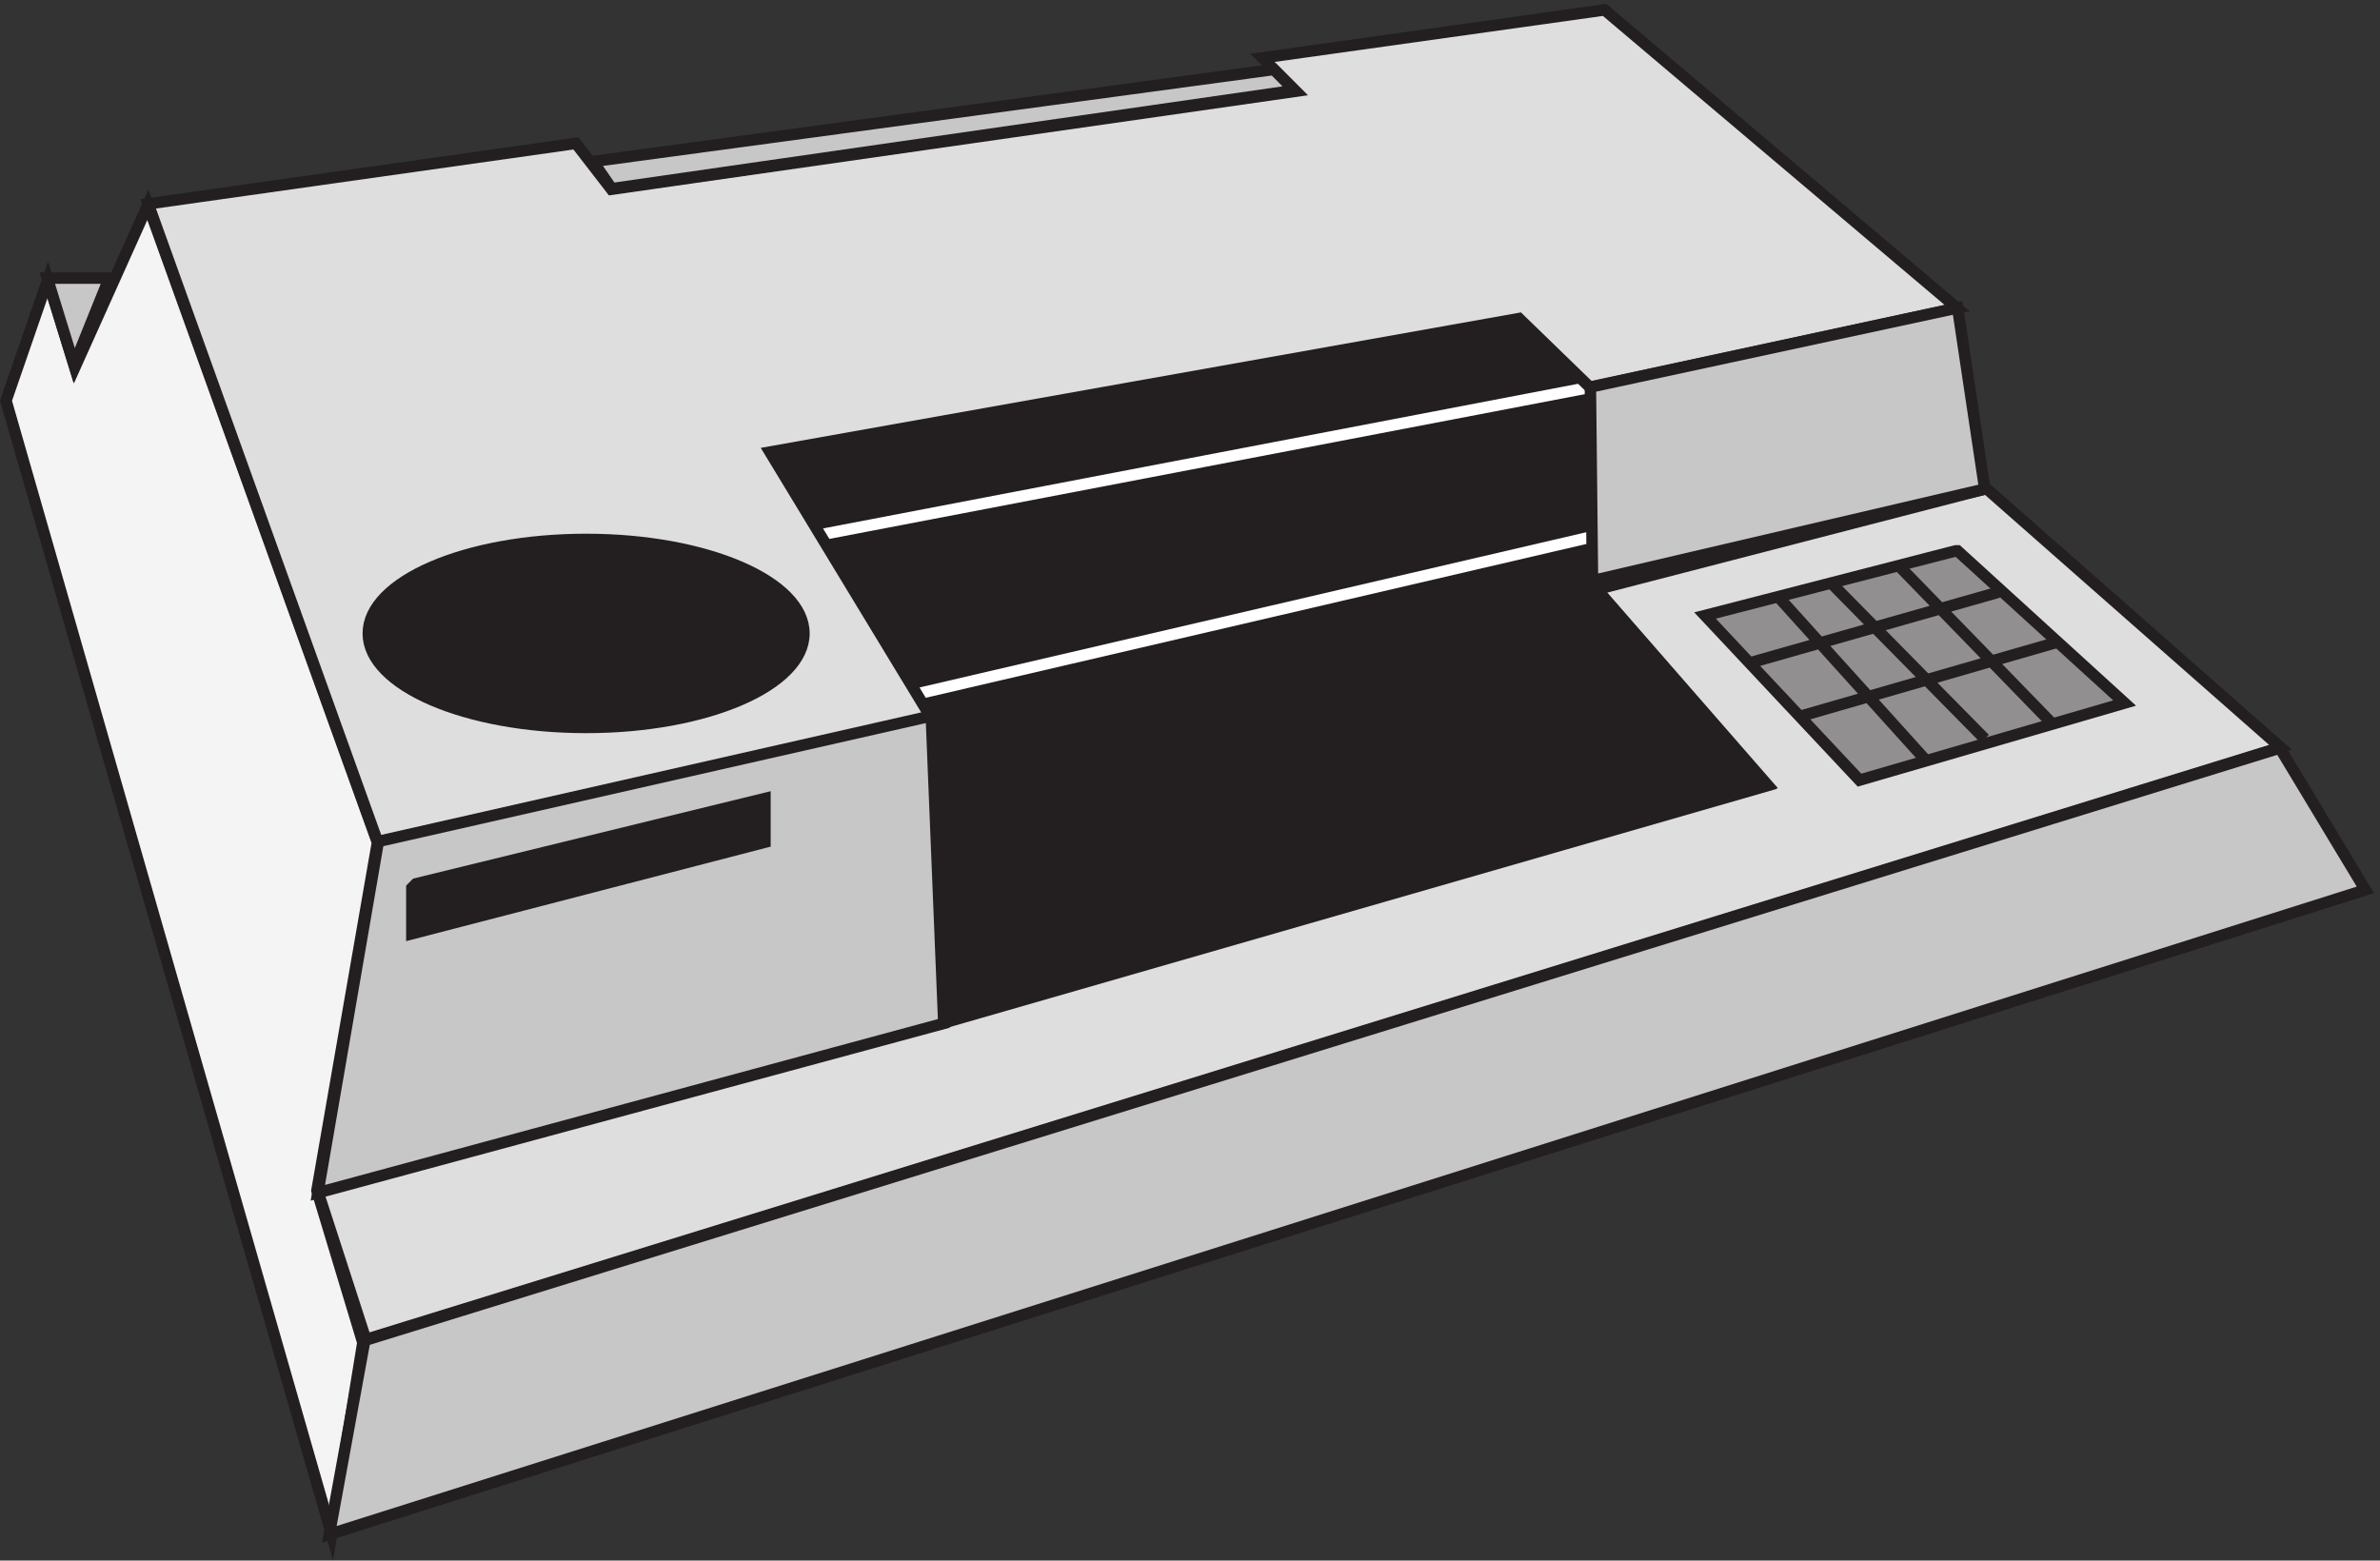
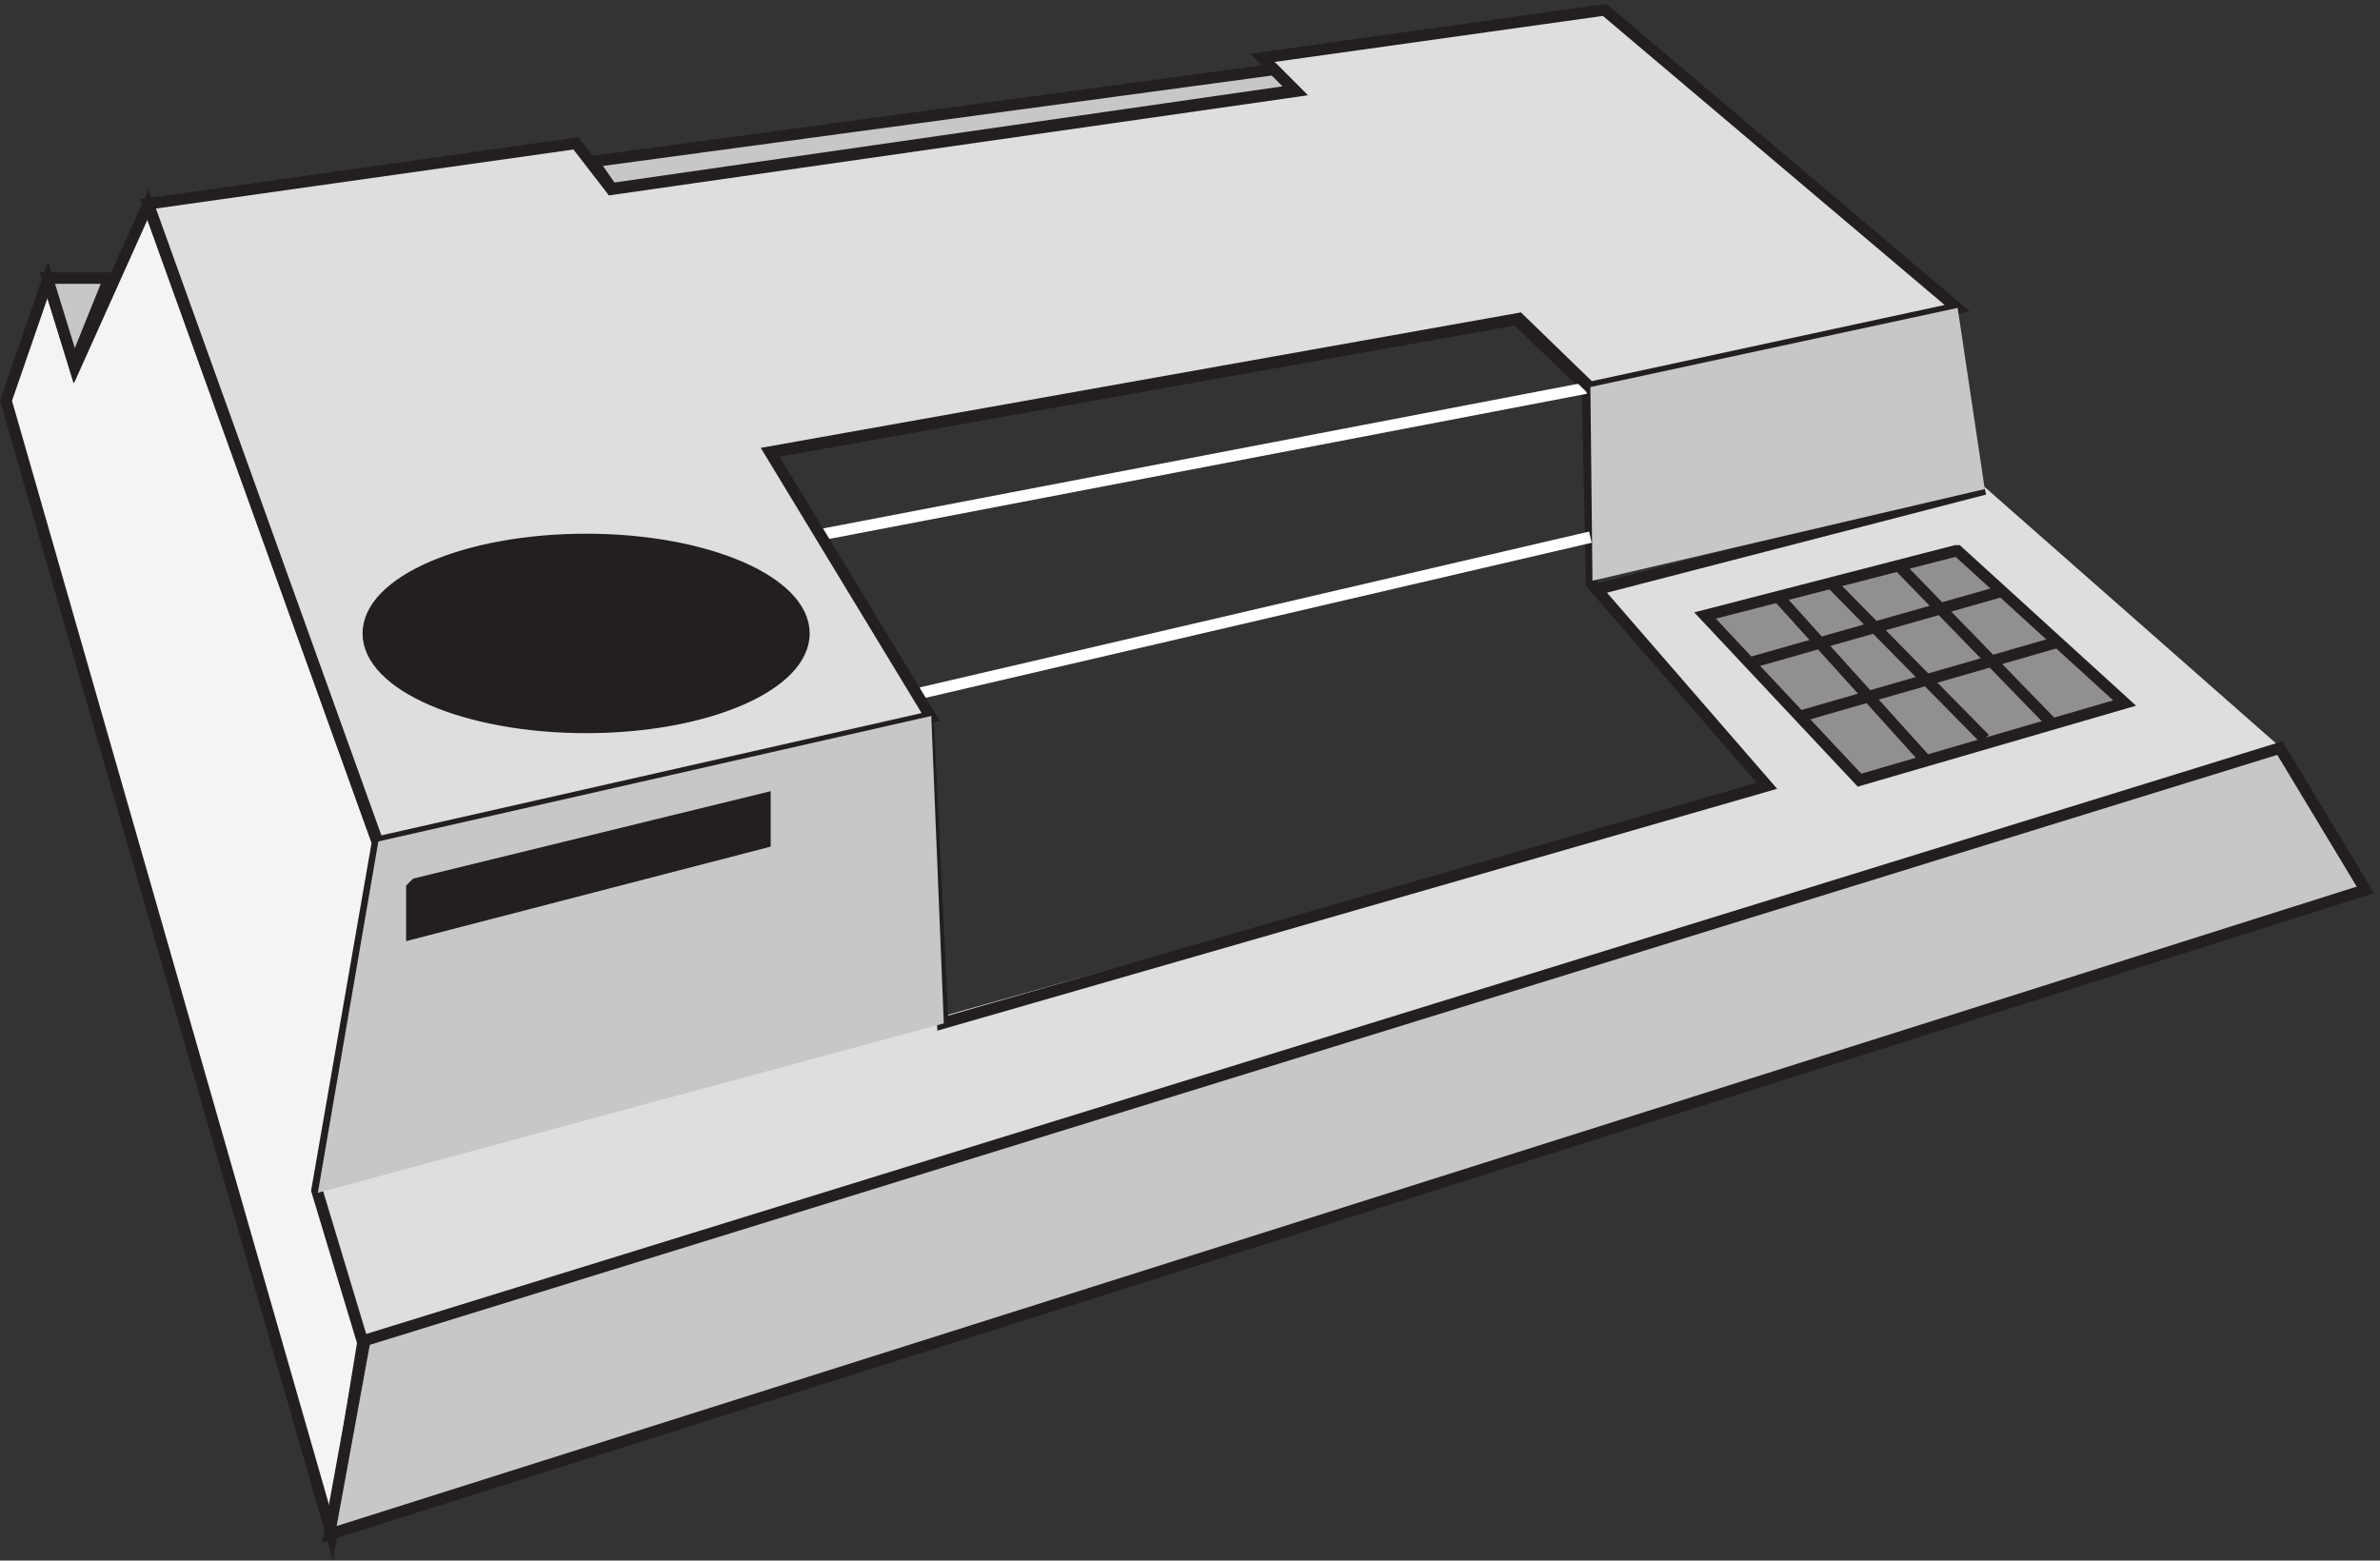
<svg xmlns="http://www.w3.org/2000/svg" xml:space="preserve" width="207.08" height="135.806">
  <rect width="100%" height="100%" fill="#333333" stroke="none" />
  <path d="m1297.57 688.664-253.8-66.851 111.89-128.247-948.328-266.039 31.383-96.863L1491.33 518.125l-193.76 170.539" style="fill:#dedede;fill-opacity:1;fill-rule:evenodd;stroke:none" transform="matrix(.133 0 0 -.133 .08 133.948)" />
-   <path d="m1297.57 688.664-253.8-66.851 111.89-128.247-948.328-266.039 31.383-96.863L1491.33 518.125Z" style="fill:none;stroke:#231f20;stroke-width:7.5;stroke-linecap:butt;stroke-linejoin:miter;stroke-miterlimit:10;stroke-dasharray:none;stroke-opacity:1" transform="matrix(.133 0 0 -.133 .08 133.948)" />
  <path d="m1280.07 646.664 109.26-99.547-173.44-50.453-101.06 107.727 163.88 42.273h1.36" style="fill:#918f90;fill-opacity:1;fill-rule:evenodd;stroke:none" transform="matrix(.133 0 0 -.133 .08 133.948)" />
  <path d="m1280.07 646.664 109.26-99.547-173.44-50.453-101.06 107.727 163.88 42.273z" style="fill:none;stroke:#231f20;stroke-width:7.5;stroke-linecap:butt;stroke-linejoin:miter;stroke-miterlimit:10;stroke-dasharray:none;stroke-opacity:1" transform="matrix(.133 0 0 -.133 .08 133.948)" />
  <path d="M236.777 128.617 216.301 3.164 3.332 744.98l27.305 79.09 17.746-57.269 47.781 106.363 150.168-417.273-39.59-227.727 30.035-99.547" style="fill:#f4f4f4;fill-opacity:1;fill-rule:evenodd;stroke:none" transform="matrix(.133 0 0 -.133 .08 133.948)" />
  <path d="M236.777 128.617 216.301 3.164 3.332 744.98l27.305 79.09 17.746-57.269 47.781 106.363 150.168-417.273-39.59-227.727Zm806.053 492.547 255 66" style="fill:none;stroke:#231f20;stroke-width:7.5;stroke-linecap:butt;stroke-linejoin:miter;stroke-miterlimit:10;stroke-dasharray:none;stroke-opacity:1" transform="matrix(.133 0 0 -.133 .08 133.948)" />
-   <path d="m502.832 710.969 103.746-174.391 9.555-198.914L1155.33 492.98l-114.66 132.157-2.73 128.066-46.417 44.961-488.691-87.195" style="fill:#231f20;fill-opacity:1;fill-rule:evenodd;stroke:none" transform="matrix(.133 0 0 -.133 .08 133.948)" />
  <path d="m502.832 710.969 103.746-174.391 9.555-198.914L1155.33 492.98l-114.66 132.157-2.73 128.066-46.417 44.961z" style="fill:none;stroke:#231f20;stroke-width:7.5;stroke-linecap:butt;stroke-linejoin:miter;stroke-miterlimit:10;stroke-dasharray:none;stroke-opacity:1" transform="matrix(.133 0 0 -.133 .08 133.948)" />
  <path d="m1039.83 655.664-437.998-102m434.998 199.5-500.998-96" style="fill:none;stroke:#fff;stroke-width:7.5;stroke-linecap:butt;stroke-linejoin:miter;stroke-miterlimit:10;stroke-dasharray:none;stroke-opacity:1" transform="matrix(.133 0 0 -.133 .08 133.948)" />
  <path d="m1041.33 754.664 238.5 51" style="fill:none;stroke:#231f20;stroke-width:7.5;stroke-linecap:butt;stroke-linejoin:miter;stroke-miterlimit:10;stroke-dasharray:none;stroke-opacity:1" transform="matrix(.133 0 0 -.133 .08 133.948)" />
  <path d="M376.168 913.32 96.332 873.746 246.488 456.16l361.739 81.879-105.11 173.313 490.055 87.339 46.418-45.035 240.24 51.856-230.69 195.148-223.87-31.387 21.843-21.835-447.738-64.137-23.207 30.019" style="fill:#dedede;fill-opacity:1;fill-rule:evenodd;stroke:none" transform="matrix(.133 0 0 -.133 .08 133.948)" />
  <path d="M376.168 913.32 96.332 873.746 246.488 456.16l361.739 81.879-105.11 173.313 490.055 87.339 46.418-45.035 240.24 51.856-230.69 195.148-223.87-31.387 21.843-21.835-447.738-64.137z" style="fill:none;stroke:#231f20;stroke-width:7.5;stroke-linecap:butt;stroke-linejoin:miter;stroke-miterlimit:10;stroke-dasharray:none;stroke-opacity:1" transform="matrix(.133 0 0 -.133 .08 133.948)" />
  <path d="M238.035 130.082 214.832 3.164 1546.83 424.863l-55.95 92.801L238.035 130.082" style="fill:#c8c7c7;fill-opacity:1;fill-rule:evenodd;stroke:none" transform="matrix(.133 0 0 -.133 .08 133.948)" />
  <path d="M238.035 130.082 214.832 3.164 1546.83 424.863l-55.95 92.801z" style="fill:none;stroke:#231f20;stroke-width:7.5;stroke-linecap:butt;stroke-linejoin:miter;stroke-miterlimit:10;stroke-dasharray:none;stroke-opacity:1" transform="matrix(.133 0 0 -.133 .08 133.948)" />
  <path d="m246.918 456.559 361.727 82.105 8.187-201.16-409.5-110.84 39.586 229.895" style="fill:#c8c7c7;fill-opacity:1;fill-rule:evenodd;stroke:none" transform="matrix(.133 0 0 -.133 .08 133.948)" />
-   <path d="m246.918 456.559 361.727 82.105 8.187-201.16-409.5-110.84z" style="fill:none;stroke:#231f20;stroke-width:7.5;stroke-linecap:butt;stroke-linejoin:miter;stroke-miterlimit:10;stroke-dasharray:none;stroke-opacity:1" transform="matrix(.133 0 0 -.133 .08 133.948)" />
  <path d="m1039.83 753.883 1.37-126.719 256.63 59.953-17.74 118.547-240.26-51.781" style="fill:#c8c7c7;fill-opacity:1;fill-rule:evenodd;stroke:none" transform="matrix(.133 0 0 -.133 .08 133.948)" />
-   <path d="m1039.83 753.883 1.37-126.719 256.63 59.953-17.74 118.547z" style="fill:none;stroke:#231f20;stroke-width:7.5;stroke-linecap:butt;stroke-linejoin:miter;stroke-miterlimit:10;stroke-dasharray:none;stroke-opacity:1" transform="matrix(.133 0 0 -.133 .08 133.948)" />
  <path d="M30.332 825.164h40.5l-22.95-57z" style="fill:#c8c7c7;fill-opacity:1;fill-rule:evenodd;stroke:none" transform="matrix(.133 0 0 -.133 .08 133.948)" />
  <path d="M30.332 825.164h40.5l-22.95-57z" style="fill:none;stroke:#231f20;stroke-width:7.5;stroke-linecap:butt;stroke-linejoin:miter;stroke-miterlimit:10;stroke-dasharray:none;stroke-opacity:1" transform="matrix(.133 0 0 -.133 .08 133.948)" />
  <path d="m387.332 901.453 12.258-17.789 446.742 64.316-13.617 13.684-445.383-60.211" style="fill:#c8c7c7;fill-opacity:1;fill-rule:evenodd;stroke:none" transform="matrix(.133 0 0 -.133 .08 133.948)" />
  <path d="m387.332 901.453 12.258-17.789 446.742 64.316-13.617 13.684z" style="fill:none;stroke:#231f20;stroke-width:7.5;stroke-linecap:butt;stroke-linejoin:miter;stroke-miterlimit:10;stroke-dasharray:none;stroke-opacity:1" transform="matrix(.133 0 0 -.133 .08 133.948)" />
  <path d="m271.551 428.84 228.281 55.824V456.07l-231-59.906v29.953l2.719 2.723" style="fill:#231f20;fill-opacity:1;fill-rule:evenodd;stroke:none" transform="matrix(.133 0 0 -.133 .08 133.948)" />
  <path d="m271.551 428.84 228.281 55.824V456.07l-231-59.906v29.953zm970.779 207.324 100.5-103.5m-45-9-100.5 102m-36-7.5 97.5-108m-115.5 63 163.5 46.5m-129-81 166.5 48" style="fill:none;stroke:#231f20;stroke-width:7.5;stroke-linecap:butt;stroke-linejoin:miter;stroke-miterlimit:10;stroke-dasharray:none;stroke-opacity:1" transform="matrix(.133 0 0 -.133 .08 133.948)" />
  <path d="M525.332 592.664c0-33.969-63.797-61.5-142.5-61.5-78.699 0-142.5 27.531-142.5 61.5 0 33.965 63.801 61.5 142.5 61.5 78.703 0 142.5-27.535 142.5-61.5" style="fill:#231f20;fill-opacity:1;fill-rule:evenodd;stroke:none" transform="matrix(.133 0 0 -.133 .08 133.948)" />
  <path d="M525.332 592.664c0-33.969-63.797-61.5-142.5-61.5-78.699 0-142.5 27.531-142.5 61.5 0 33.965 63.801 61.5 142.5 61.5 78.703 0 142.5-27.535 142.5-61.5z" style="fill:none;stroke:#231f20;stroke-width:7.5;stroke-linecap:butt;stroke-linejoin:miter;stroke-miterlimit:10;stroke-dasharray:none;stroke-opacity:1" transform="matrix(.133 0 0 -.133 .08 133.948)" />
</svg>